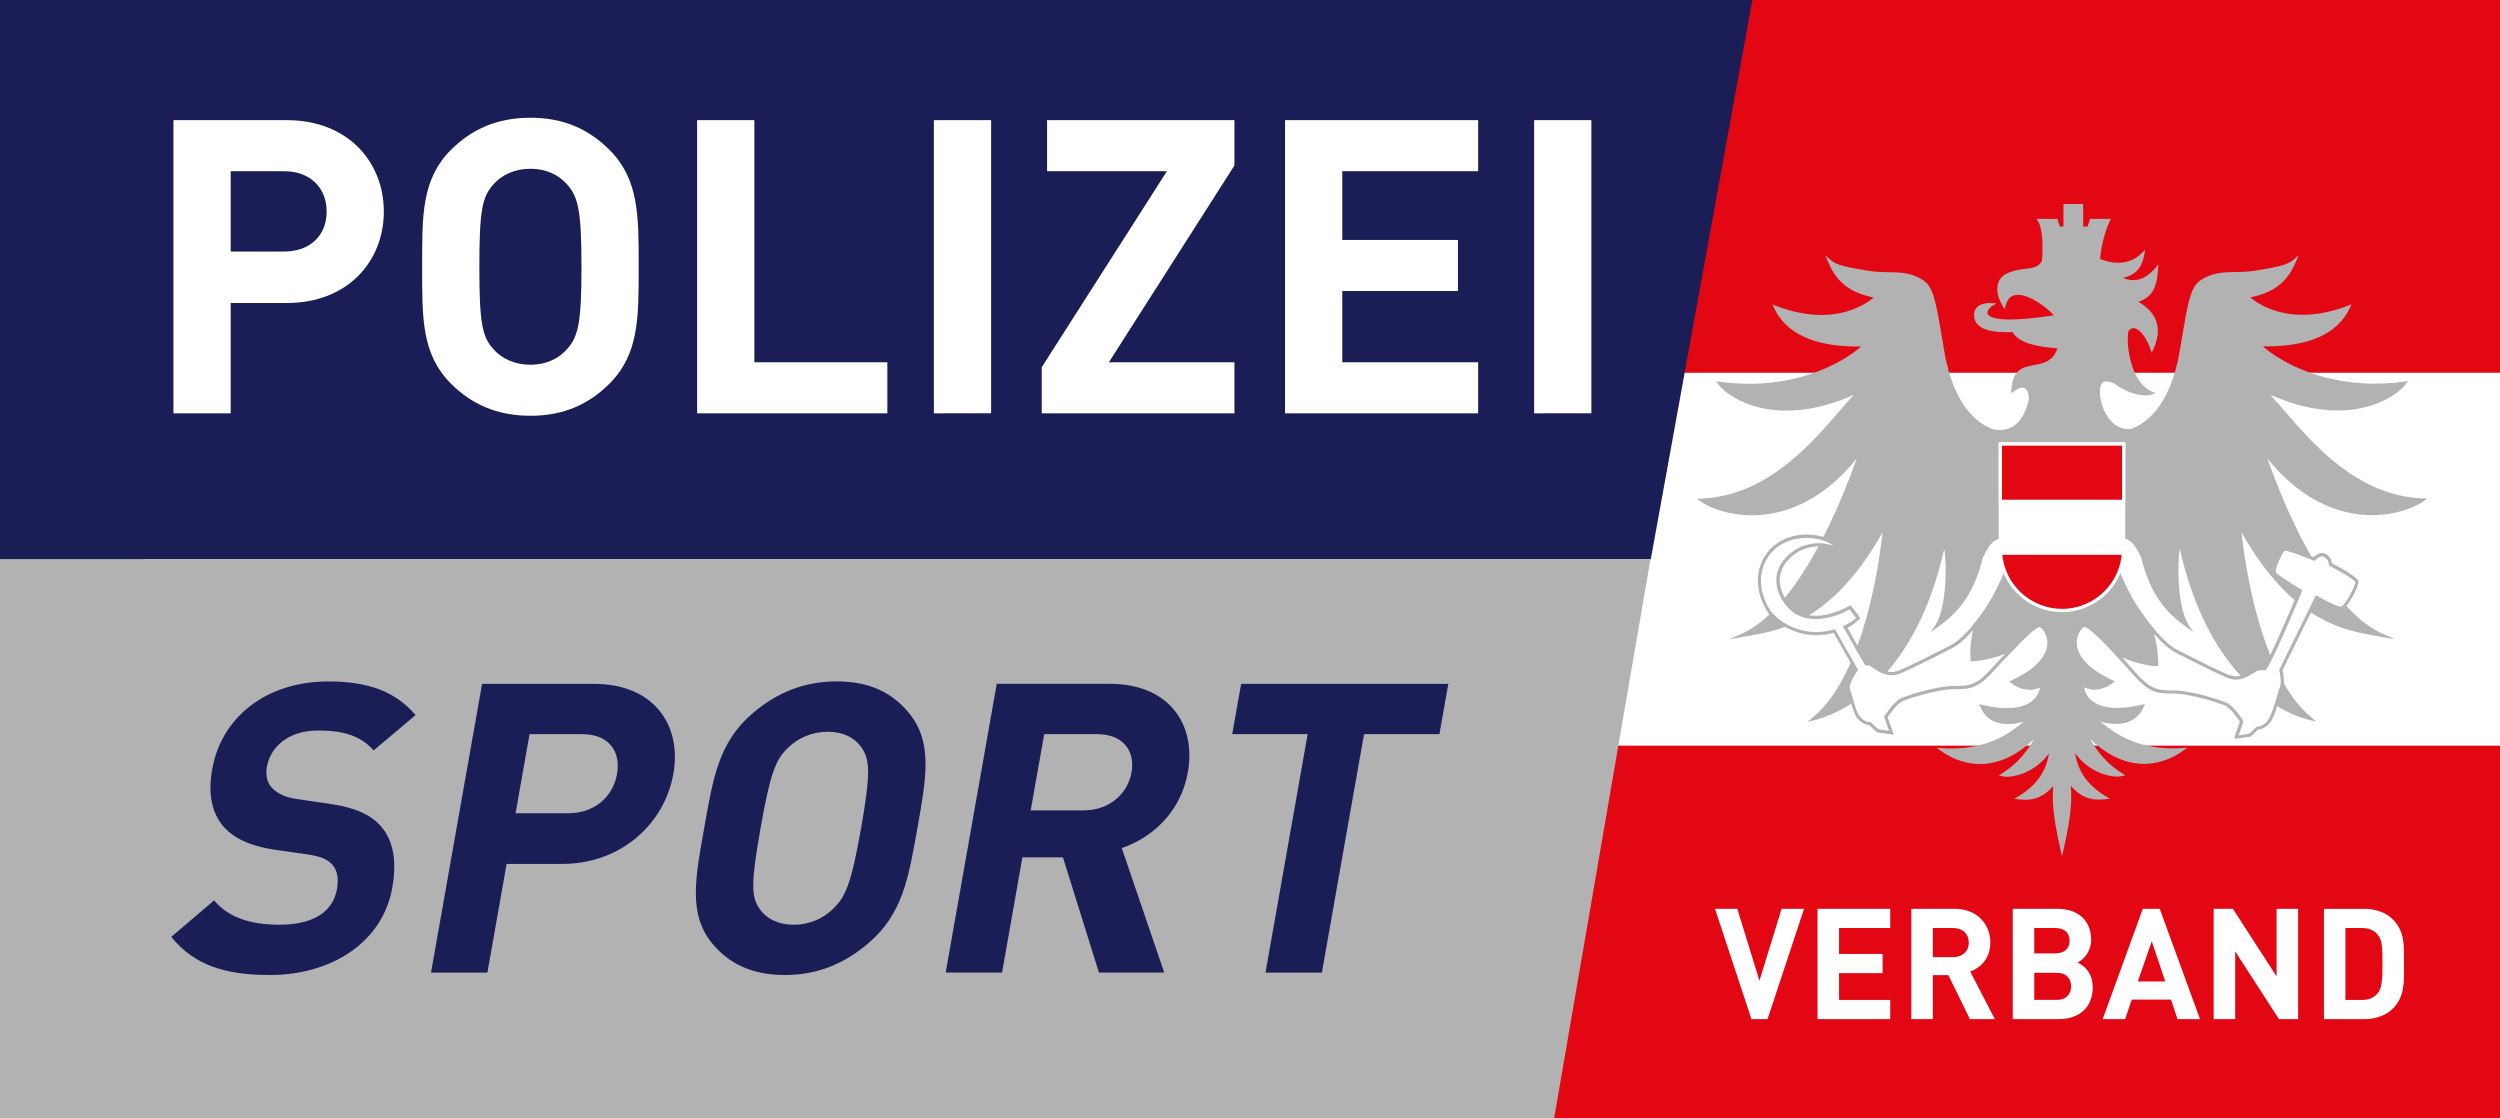
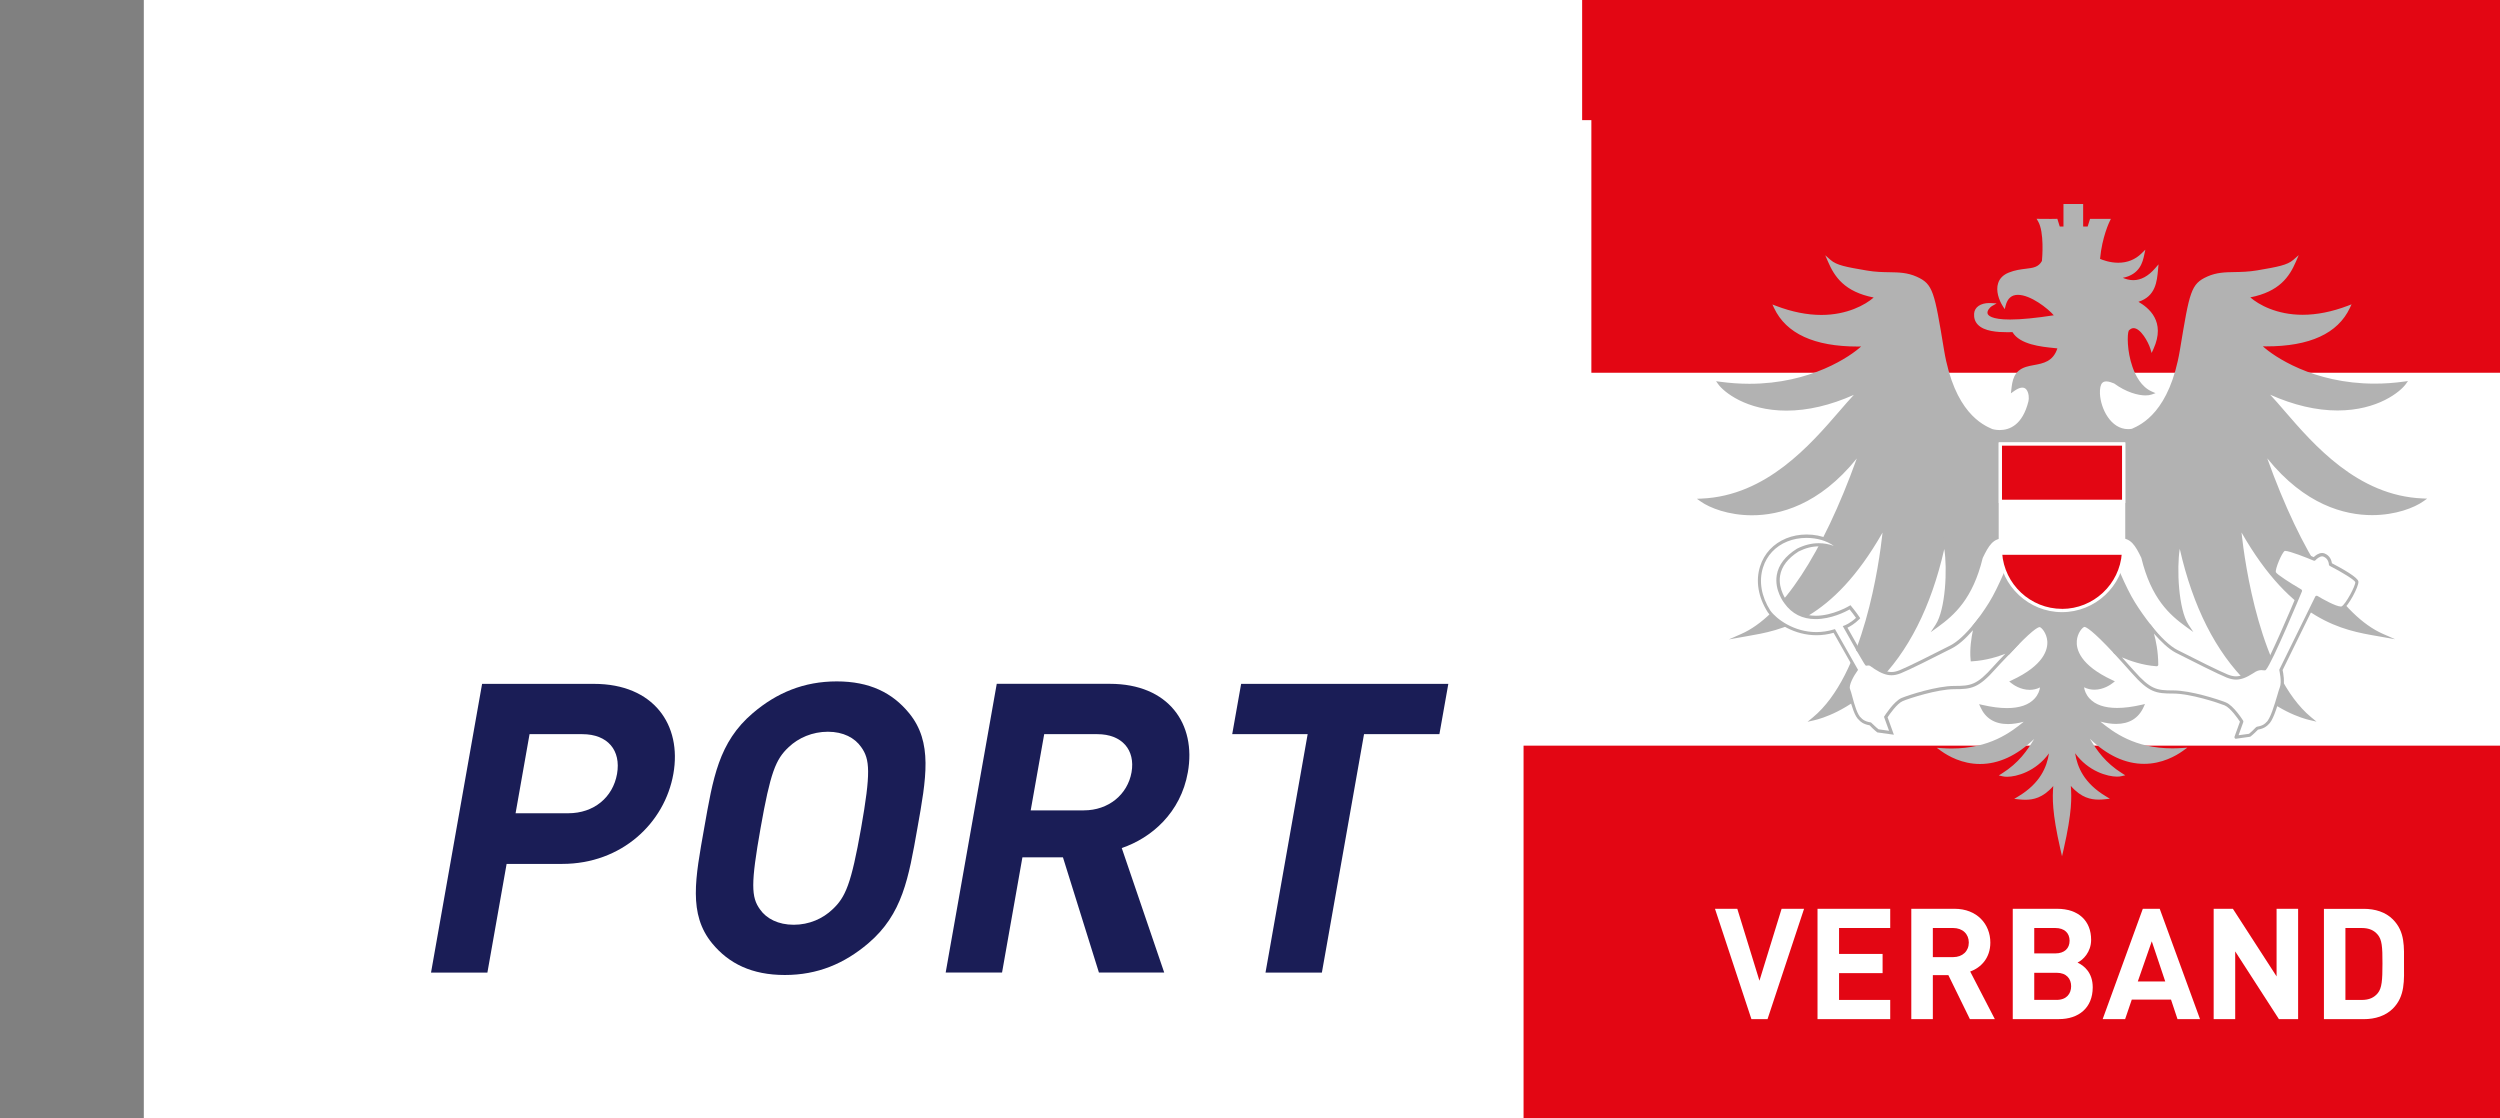
<svg xmlns="http://www.w3.org/2000/svg" version="1.1" id="Ebene_1" x="0px" y="0px" viewBox="0 0 485.18 217.06" style="enable-background:new 0 0 485.18 217.06;" xml:space="preserve">
  <rect x="0" y="0" width="485.18" height="217.06" fill="#808080" stroke="none" />
  <style type="text/css">
	.st0{fill:#FFFFFF;}
	.st1{fill:#E30613;}
	.st2{display:none;}
	.st3{display:inline;fill:#B2B2B2;}
	.st4{display:inline;fill:#FFFFFF;}
	.st5{display:inline;fill:#E30613;}
	.st6{fill:#1A1D56;}
	.st7{fill:#B2B2B2;}
	.st8{fill:none;}
	.st9{fill:none;stroke:#000000;stroke-width:2;stroke-miterlimit:10;}
</style>
  <rect x="27.91" class="st0" width="457.27" height="217.06" />
  <rect x="295.68" y="144.71" class="st1" width="189.5" height="72.35" />
  <rect x="307.05" y="-0.01" class="st1" width="178.13" height="72.35" />
  <g class="st2">
-     <path class="st3" d="M403.24,43.69l-1.49,10.02c-1.47-0.49-3.78-0.73-7.54-0.81c-3.58-0.08-5.82,0.05-7.32,0.41l-1.42-9.61   c1.55-0.16,2.33-0.28,3.96-0.37l1.14,4.92c0.48-0.02,0.97-0.04,1.45-0.05l0.71-4.95c0.67-0.01,0.95-0.02,1.62-0.02   c0.68,0,0.96,0.01,1.63,0.02l0.71,4.95c0.49,0.01,0.97,0.03,1.45,0.05l1.14-4.92C400.9,43.4,401.68,43.53,403.24,43.69z    M358.57,141.89c0.63-0.09,1.23-0.3,1.79-0.57l0.17,0.15l9.88,8.86c1.03,0.93,1.05,2.47,0.08,3.44c-0.84,0.82-2.14,0.96-3.14,0.4   c0.07-0.98-0.09-1.9-0.45-2.61c0.1-1.17-0.13-2.54-0.8-3.54c-0.76,0.53-1.36,1.34-1.76,2.16c-0.21,0.06-0.41,0.14-0.62,0.26   c0.06-0.61,0.03-1.18-0.11-1.68c0.33-1.07,0.48-2.37,0.23-3.5c-0.93,0.34-1.75,1.03-2.36,1.79c-0.49,0.02-1.01,0.18-1.53,0.46   c0.15-0.63,0.19-1.23,0.11-1.77c0.57-1,0.97-2.32,0.87-3.52c-1.09,0.1-2.2,0.64-3.03,1.3c-0.63-0.06-1.33,0.09-2.03,0.42l-1.4-1.26   c-4.65,4.22-9.86,4.62-13.64,1.16c-3.92-3.59-4.1-9.34,0.68-14.04c2.76-2.71,5.09-3.25,8.51-2.01c-1.96,0.24-2.55,0.53-4.02,1.94   c-3.67,3.51-3.01,6.35-0.04,9.07c2.97,2.71,6.73,2.37,10.35-1.19l1.72,1.58l0.5,0.46C358.41,140.41,358.4,141.18,358.57,141.89z    M364.49,150.46l0.08-0.02c0.34-0.74,0.81-1.44,1.44-1.97c0.52,0.97,0.66,2.04,0.57,3.15c0.51,1,0.57,2.2,0.36,3.29   c-0.85,4.36-5.28,5.1-5.15-0.42c-0.82,1.03-2.97,3.33-4.68,2.35c-1.59-0.92-0.88-3.63-0.47-4.85c-1.07,0.7-2.8,1.64-4.07,0.69   c-1.33-1.01-1.12-3.72,0.69-6.13c1-1.32,2.88-2.93,4.76-2.72c0.76-0.61,1.67-1.1,2.64-1.27c0,1.08-0.36,2.18-0.89,3.1   c0.13,0.91-0.06,1.65-0.31,2.52c0.65-0.41,1.32-0.82,2.12-0.82l0.08,0c0.52-0.67,1.19-1.29,1.97-1.67   c0.13,1.01-0.02,2.09-0.33,3.05c0.24,0.81,0.15,1.54,0.03,2.35C363.69,150.82,364.01,150.57,364.49,150.46z M423.53,158.32   c-1.36,0.14-2.74-1.47-2.98-3.75c-0.12-1.19,0.07-2.56,0.85-3.53c0.04-0.98,0.29-2.01,0.83-2.84c0.61,0.61,1.04,1.4,1.32,2.22   c0.43,0.2,0.62,0.4,0.97,0.7c-0.06-0.93-0.09-1.8,0.35-2.66c-0.18-0.92-0.2-1.9,0-2.82c0.75,0.45,1.37,1.14,1.84,1.88   c0.83,0.14,1.36,0.55,1.99,1.05c-0.2-0.95-0.34-1.82-0.06-2.79c-0.41-0.92-0.63-1.98-0.54-2.99c0.94,0.25,1.8,0.81,2.5,1.47   c1.86,0.04,3.53,1.74,4.41,3.14c1.59,2.55,1.56,5.27,0.14,6.15c-1.38,0.86-3.05-0.29-4.07-1.1c0.32,1.25,0.83,4.1-0.86,4.89   c-1.8,0.84-3.76-1.7-4.49-2.79C425.65,155.82,425.26,158.14,423.53,158.32z M436.41,126.31l4.58,5.61l1.47-1.1l3.45,4.17l-1.49,1.1   l4.65,5.58l-7.13,5.28l-4.65-5.58l-4.48,3.31c-0.7-0.45-1.42-0.7-2.09-0.73c-0.77-0.72-1.82-1.35-2.9-1.54   c-0.19,1.11,0.05,2.38,0.48,3.39c-0.17,0.59-0.19,1.28-0.07,2.02c-0.44-0.3-0.89-0.5-1.33-0.59c-0.55-0.83-1.31-1.62-2.23-2.05   c-0.33,1.02-0.31,2.2-0.13,3.23c-0.27,0.54-0.39,1.23-0.38,1.98c-0.12-0.08-0.24-0.15-0.37-0.21c-0.31-0.91-0.86-1.84-1.62-2.46   c-0.69,0.88-1.04,2.1-1.09,3.19c-0.56,0.72-0.89,1.78-0.9,2.95c-1.12,0.44-2.45,0.14-3.24-0.8c-0.97-1.18-0.74-2.84,0.47-3.73   l10.87-7.96c0.56,0.34,1.15,0.62,1.78,0.76c0.25-0.72,0.3-1.52,0.21-2.31l3.56-2.63l-4.58-5.6L436.41,126.31z M373.07,61.93   c0,0-1.16-0.33-1.79,0.73c-0.8,1.34,0,3.66,4.13,3.11c4.13-0.55,8.36-1.06,12.43-0.64c1.95,0.2,4.13,0.76,5.36,1.1   c-0.07-0.09-0.15-0.17-0.22-0.26c-1.56-1.76-3.89-3.45-7.17-3.49c-2.52-0.04-9.08-0.27-9.46,0.22c-0.31,0.4-0.84,0.78-0.84,0.78   s-0.35-0.84-0.35-3.08c0-2.99,1.05-2.96,3.94-2.96c2.9,0,6.37-0.43,6.37-0.43s1.1-1.36,3.32-1.05c2.42,0.35,4,2.34,3.16,3.3   c-0.84,0.97-1.57,2.5,0.11,3.9c4.6,3.83,3.96,6.53,3.96,6.53s-5.79-1.23-8.27-0.93c-2.43,0.3-2.9,0.89-4.7,0.89   c-3.9,0-4.83-1.45-4.83-1.45s1.64,0.32,3.89,0.3c2.99-0.03,3.72-0.72,5.41-0.96c1.42-0.2,5.15,0.5,6.56,0.78   c-1.52-0.69-4.97-2.04-8.64-2.09c-3.41-0.04-8.6,1.03-11.22,1.14c-3.52,0.16-5.59-1.19-5.57-3.31c0.03-2.13,1.34-2.96,2.9-2.76   C372.6,61.45,373.07,61.93,373.07,61.93z M386.53,57.74l3,0.37l0.06-0.78L386.53,57.74z M411.33,145.87   c-0.14,0.02-0.24,0.16-0.22,0.3l0.42,2.63c0.02,0.15,0.15,0.25,0.3,0.23l1.66-0.26c0.14-0.03,0.24-0.16,0.22-0.31l-0.41-2.63   c-0.03-0.15-0.16-0.25-0.31-0.22L411.33,145.87z M413.53,139.9c-0.12-0.07-0.29-0.04-0.37,0.1l-1.37,2.28   c-0.08,0.12-0.04,0.29,0.09,0.37l1.44,0.86c0.13,0.07,0.29,0.03,0.37-0.1l1.37-2.28c0.08-0.13,0.04-0.28-0.09-0.36L413.53,139.9z    M375.16,139.9l-1.43,0.87c-0.13,0.08-0.17,0.24-0.09,0.36l1.37,2.28c0.08,0.13,0.24,0.17,0.37,0.1l1.43-0.86   c0.13-0.08,0.17-0.25,0.09-0.37l-1.37-2.28C375.45,139.87,375.29,139.83,375.16,139.9z M377.37,145.87l-1.65-0.27   c-0.14-0.02-0.28,0.08-0.3,0.22l-0.42,2.63c-0.02,0.14,0.08,0.28,0.22,0.31l1.66,0.26c0.15,0.02,0.28-0.08,0.3-0.23l0.42-2.63   C377.61,146.03,377.51,145.9,377.37,145.87z M367.62,147.4l-6.87-6.17l-0.33-0.31c-0.51,0.27-1.05,0.48-1.61,0.61   c-0.25-1.55,0.28-3.24,1.13-4.51c0.46-0.67,1.16-1.01,1.75-1.14c1.59-0.47,3.34,0.89,4.53,3.47l1.51-2.22l-0.65-0.46   c-0.28-0.2-0.35-0.59-0.15-0.88l2.28-3.28c0.19-0.29,0.58-0.36,0.87-0.16l0.61,0.43l1.95-2.89l-0.15,0   c-3.03-0.1-3.05-3.24-3.05-3.24c2.21,0.7,3.95-1.21,6.23-3.51c1.37-1.38,2.85-4.33,3.87-6.48c-1.61-0.18-4.29,0.4-8.06,4.1   c-3.59,3.54-9.11,4.88-13.51,4.43c-5.78-0.59-6.61-2.89-6.61-2.89c7.87-0.38,10.84-5.26,12.55-9.2c0,0-11.2,6.5-20.22,4.97   c-3.68-0.62-6.46-1.95-7.93-4.52c-2.34-4.09-1.99-7.79-1.99-7.79c1.93,3.36,4.12,3.22,6.07,3.41c3.93,0.38,8.97-0.72,12.23-3.55   c-3.11-0.16-17.9-1.75-18.93-10.51c-0.67-5.68,1.31-9.84,1.31-9.84c0.93,3.76,2.73,6.04,5.42,7.19c2.93,1.26,7.93,1.1,12.28,0.58   c-2.86-1.31-13.4-5.68-13.96-14.52c-0.35-5.43,5.27-11.07,5.27-11.07c-0.48,3.85,0.03,6.09,2.55,8.69c3.6,3.72,5.8,3.01,10.17,3.84   c0.19,0.03-13.8-11.94-4.25-22.6c3.74-4.19,7.08-6.23,7.08-6.23c-2.4,3.05-2.53,13.95,5.14,19.44c4.52,3.23,9.4,3.11,10.11,8.03   c0.5,3.89,3.84,6.9,7.86,6.9c4.38,0,7.93-3.55,7.93-7.93c0-1.08-0.22-2.11-0.61-3.04c-0.26-0.64-0.59-1.21-0.97-1.7   c-1.04-1.39-2.51-2.42-4.23-2.89c1.2-0.21,2.35-0.63,3.57-0.78c2.01-0.25,6.32,0.54,8.54,1.01c0.7-2.94-2.11-5.81-4.01-7.4   c-1.36-1.14-0.84-2.35-0.05-3.26c1.87-2.17-3.98-6-7.04-2.97c-0.32,0.03-1.1,0.13-2.1,0.21c1.55-2.51,2.22-3.6,11.04-3.41   c5.49,0.12,7.88,0.58,9.12,1.67c1.07,0.97,2.95,1.73,1.94,8.79c-0.56,3.93,1.24,5.56,1.57,5.86c-0.44,0.1-0.85,0.18-1.24,0.3   c-0.93,0.24-2.25,0.77-3.46,2.06c-0.82,0.83-1.46,1.85-1.85,2.98l-0.04,0.09c-0.55,1.39-0.59,2.73-0.27,3.93   c0.67,3.7,3.91,6.49,7.79,6.49c3.8,0,7.38-2.82,7.83-6.47l0,0c0.44-5.37,3.75-4.74,8.94-8.46c7.67-5.49,7.54-16.4,5.15-19.44   c0,0,3.33,2.04,7.08,6.23c9.53,10.66-4.45,22.63-4.26,22.6c4.38-0.83,6.57-0.12,10.17-3.84c2.52-2.6,3.04-4.84,2.56-8.69   c0,0,5.61,5.64,5.27,11.07c-0.57,8.85-11.1,13.22-13.96,14.52c4.34,0.52,9.35,0.68,12.28-0.58c2.69-1.15,4.49-3.42,5.42-7.19   c0,0,1.98,4.16,1.31,9.84c-1.03,8.76-15.82,10.35-18.93,10.51c3.27,2.83,8.3,3.93,12.23,3.55c1.95-0.19,4.13-0.05,6.06-3.41   c0,0,0.34,3.7-1.99,7.79c-1.47,2.57-4.25,3.9-7.93,4.52c-9.02,1.53-20.22-4.97-20.22-4.97c1.72,3.94,4.69,8.82,12.56,9.2   c0,0-0.85,2.29-6.61,2.89c-4.4,0.45-9.92-0.89-13.51-4.43c-3.76-3.7-6.45-4.28-8.05-4.1c1.03,2.16,2.5,5.11,3.87,6.48   c2.28,2.3,4.02,4.21,6.23,3.51c0,0-0.03,3.13-3.05,3.24l-0.15,0l1.95,2.89l0.61-0.43c0.28-0.2,0.68-0.13,0.88,0.16l2.27,3.28   c0.2,0.28,0.13,0.68-0.15,0.88l-0.65,0.46l1.53,2.26c1.13-2.11,2.59-3.4,3.95-3.51c0.84-0.64,2.51,0.96,2.7,1.29   c0.74,1.34,1.12,3.07,0.74,4.59c-0.57-0.17-1.09-0.44-1.58-0.76l-7.72,5.71c0.04-0.93,0.15-1.91,0.36-2.89l-3.49-4.19l-0.84,0.59   c0.17,0.4,0.15,0.87-0.09,1.27l-1.83,3.04c-0.05,0.09-0.11,0.17-0.18,0.24c0.06,0.12,0.1,0.25,0.13,0.4l0.55,3.51   c0.13,0.77-0.4,1.5-1.17,1.62l-0.71,0.11c0.14,0.11,0.26,0.26,0.35,0.43l1.05,1.98c0.37,0.69,0.1,1.55-0.58,1.91l-2.45,1.3   l-0.67-1.26l2.05-1.09c0.13-0.07,0.18-0.23,0.11-0.36l-0.79-1.48c-0.07-0.13-0.22-0.17-0.36-0.11l-2.04,1.09l-0.66-1.26l1.81-0.97   c-0.47-0.16-0.85-0.58-0.93-1.11l-0.55-3.51c-0.13-0.77,0.4-1.5,1.17-1.62l0.64-0.11l-0.62-0.37c-0.67-0.4-0.88-1.28-0.48-1.94   l1.82-3.04c0.4-0.67,1.27-0.89,1.94-0.49l0.4,0.24l-1.2-1.74c-0.2-0.29-0.13-0.69,0.15-0.88l0.61-0.43l-2.05-2.47l-0.02,0.09   c-0.84,2.91-3.88,2.18-3.88,2.18c1.21-1.97-0.22-4.13-1.9-6.89c-1.35-2.22-5.37-5.31-6.92-6.61c-0.11-0.08-0.21-0.17-0.32-0.26   c-3.33,7.66-1.1,12.2-0.21,14.97c0.38,1.29,1.53,2.65,2.72,3.07c0,0-1.91,2.49-4.38,0.75c-0.11-0.08-0.2-0.15-0.29-0.21   c-0.14,1.21-0.29,7.36,3.39,8.41c1.34,0.38,4.8-1.01,3.8-4.08c0,0,4.23,3.66,3.13,9.04c-0.85,4.12-3.13,5.21-6.5,5.27   c-2.29,0.04-4.26-1.97-4.41-2.27c0.04,0.13,1.17,3.03,1.17,4.42c0,1.86-1.17,4.54-1.72,5.44c-0.56,0.89-1.31,1.29-1.31,1.29   s-0.74-0.4-1.3-1.29c-0.55-0.9-1.72-3.58-1.72-5.44c0-1.39,1.13-4.29,1.17-4.42c-0.14,0.29-2.11,2.31-4.4,2.27   c-3.37-0.06-5.66-1.15-6.5-5.27c-1.11-5.38,3.13-9.04,3.13-9.04c-1.01,3.07,2.45,4.46,3.8,4.08c3.67-1.05,3.53-7.2,3.39-8.41   c-0.09,0.07-0.19,0.14-0.3,0.21c-2.48,1.74-4.38-0.75-4.38-0.75c1.19-0.41,2.34-1.78,2.72-3.07c0.89-2.77,3.12-7.31-0.22-14.97   c-0.11,0.09-0.21,0.18-0.32,0.26c-1.54,1.3-5.57,4.39-6.92,6.61c-1.68,2.77-3.11,4.92-1.9,6.89c0,0-3.04,0.73-3.88-2.18l-0.02-0.09   l-2.05,2.47l0.61,0.43c0.28,0.2,0.35,0.59,0.15,0.88l-1.21,1.74l0.4-0.24c0.67-0.4,1.54-0.18,1.94,0.49l1.83,3.04   c0.4,0.66,0.19,1.54-0.48,1.94l-0.62,0.37l0.64,0.11c0.77,0.12,1.3,0.85,1.17,1.62l-0.55,3.51c-0.08,0.53-0.46,0.95-0.93,1.11   l1.81,0.97l-0.67,1.26l-2.05-1.09c-0.14-0.07-0.29-0.02-0.36,0.11l-0.79,1.48c-0.07,0.13-0.01,0.29,0.11,0.36l2.04,1.09l-0.66,1.26   l-2.45-1.3c-0.68-0.36-0.95-1.22-0.58-1.91l1.05-1.98c0.1-0.17,0.21-0.31,0.35-0.43l-0.71-0.11c-0.77-0.12-1.3-0.85-1.17-1.62   l0.56-3.51c0.02-0.14,0.07-0.27,0.13-0.4c-0.07-0.07-0.13-0.15-0.18-0.24l-1.83-3.04c-0.24-0.4-0.26-0.87-0.09-1.27l-0.84-0.59   l-3.73,4.48C367.67,145.23,367.69,146.35,367.62,147.4z" />
    <path class="st4" d="M381.85,108.67c0.15,6.89,5.74,9.79,12.49,9.79c6.76,0,12.35-2.9,12.49-9.79v-18.7h-24.99V108.67z" />
    <path class="st5" d="M382.23,108.65h24.23c-0.14,6.6-5.45,9.43-12.12,9.43C387.69,118.07,382.37,115.24,382.23,108.65z" />
    <rect x="382.23" y="90.35" class="st5" width="24.23" height="8.95" />
  </g>
  <g>
    <path class="st0" d="M343.03,197.78h-3.13l-7.07-21.41h4.33l4.3,13.96l4.3-13.96h4.36L343.03,197.78z" />
    <path class="st0" d="M352.73,197.78v-21.41h14.11v3.73h-9.93v5.03h8.45v3.73h-8.45v5.2h9.93v3.73H352.73z" />
    <path class="st0" d="M382.3,197.78l-4.18-8.54h-3.01v8.54h-4.18v-21.41h8.39c4.36,0,6.95,2.98,6.95,6.56   c0,3.01-1.83,4.87-3.91,5.62l4.78,9.23H382.3z M379.05,180.1h-3.94v5.65h3.94c1.83,0,3.04-1.17,3.04-2.83   C382.09,181.27,380.89,180.1,379.05,180.1z" />
    <path class="st0" d="M399.58,197.78h-8.96v-21.41h8.6c4.18,0,6.61,2.35,6.61,6.02c0,2.37-1.56,3.91-2.64,4.42   c1.29,0.6,2.95,1.96,2.95,4.81C406.13,195.62,403.4,197.78,399.58,197.78z M398.88,180.1h-4.09v4.93h4.09   c1.78,0,2.77-0.99,2.77-2.46C401.65,181.09,400.66,180.1,398.88,180.1z M399.15,188.79h-4.36v5.26h4.36c1.9,0,2.8-1.2,2.8-2.65   C401.95,189.96,401.05,188.79,399.15,188.79z" />
    <path class="st0" d="M422.59,197.78l-1.26-3.79h-7.61l-1.29,3.79h-4.36l7.79-21.41h3.28l7.82,21.41H422.59z M417.6,182.68   l-2.71,7.79h5.32L417.6,182.68z" />
    <path class="st0" d="M442.27,197.78l-8.48-13.14v13.14h-4.18v-21.41h3.73l8.48,13.12v-13.12H446v21.41H442.27z" />
    <path class="st0" d="M464.39,195.74c-1.42,1.41-3.43,2.05-5.65,2.05h-7.73v-21.41h7.73c2.22,0,4.24,0.63,5.65,2.05   c2.4,2.41,2.16,5.35,2.16,8.57C466.56,190.2,466.8,193.33,464.39,195.74z M461.47,181.42c-0.72-0.87-1.68-1.32-3.13-1.32h-3.16   v13.96h3.16c1.45,0,2.41-0.45,3.13-1.33c0.78-0.96,0.9-2.49,0.9-5.74C462.38,183.73,462.26,182.38,461.47,181.42z" />
  </g>
-   <polygon class="st6" points="320.37,108.53 0,108.53 0,0 340.08,0 " />
-   <polygon class="st7" points="301.61,217.06 0,217.06 0,108.53 320.31,108.53 " />
  <g>
-     <path class="st6" d="M52.38,189.22c-8.5,0-14.63-1.81-19.15-7.4l8.33-7.08c2.92,3.54,7.51,4.72,12.7,4.72   c6.45,0,10.35-2.44,11.14-6.92c0.35-1.97,0.09-3.62-0.9-4.72c-0.92-1.02-2.08-1.57-4.61-1.97l-6.6-0.94   c-4.68-0.71-7.95-2.2-10.04-4.64c-2.2-2.68-2.9-6.29-2.06-11.02c1.77-9.99,10.4-17,22.52-17c7.71,0,12.97,1.89,16.94,6.53   l-8.14,6.85c-2.94-3.38-7.11-3.86-10.81-3.86c-5.82,0-9.23,3.23-9.91,7.08c-0.25,1.41-0.04,2.91,0.94,4.01   c0.92,1.02,2.58,1.89,4.8,2.2l6.44,0.94c4.99,0.71,7.97,2.12,9.94,4.33c2.49,2.83,3.1,6.93,2.23,11.88   C74.24,183.08,64.1,189.22,52.38,189.22z" />
    <path class="st6" d="M109.1,167.66H98.32l-3.73,21.09H83.65l9.91-56.03h21.72c11.57,0,17.09,7.95,15.4,17.47   C129,159.71,120.67,167.66,109.1,167.66z M113,142.48h-10.23l-2.71,15.35h10.23c4.96,0,8.65-3.07,9.46-7.63   C120.55,145.63,117.96,142.48,113,142.48z" />
    <path class="st6" d="M168.5,183.08c-4.63,3.93-9.82,6.14-16.19,6.14c-6.37,0-10.86-2.2-14.1-6.14c-4.66-5.67-3.27-12.67-1.55-22.35   c1.71-9.68,2.79-16.68,9.46-22.35c4.63-3.94,9.9-6.14,16.27-6.14c6.37,0,10.79,2.2,14.02,6.14c4.66,5.66,3.35,12.67,1.63,22.35   C176.33,170.41,175.17,177.41,168.5,183.08z M167.14,145c-1.25-1.81-3.48-2.99-6.47-2.99c-2.99,0-5.72,1.18-7.61,2.99   c-2.54,2.36-3.55,4.96-5.46,15.74c-1.91,10.78-1.82,13.38-0.11,15.74c1.25,1.81,3.56,2.99,6.55,2.99c2.99,0,5.64-1.18,7.53-2.99   c2.54-2.36,3.63-4.96,5.54-15.74C169.01,149.95,168.84,147.36,167.14,145z" />
    <path class="st6" d="M213.27,188.74l-6.98-22.35h-7.87l-3.95,22.35h-10.94l9.91-56.03h21.95c11.41,0,16.8,7.79,15.14,17.16   c-1.39,7.87-7.06,12.75-12.83,14.71l8.24,24.16H213.27z M212.96,142.48h-10.31l-2.62,14.79h10.31c4.8,0,8.49-3.07,9.26-7.39   C220.36,145.55,217.76,142.48,212.96,142.48z" />
    <path class="st6" d="M264.72,142.48l-8.18,46.27H245.6l8.18-46.27h-14.64l1.73-9.76h40.21l-1.73,9.76H264.72z" />
  </g>
  <g>
    <path class="st0" d="M55.71,58.8H44.77v21.42H33.66V23.32h22.05c11.75,0,18.78,8.07,18.78,17.74S67.46,58.8,55.71,58.8z    M55.16,33.23H44.77v15.58h10.39c5.03,0,8.23-3.12,8.23-7.75S60.19,33.23,55.16,33.23z" />
    <path class="st0" d="M118.28,74.46c-4,3.99-8.87,6.23-15.34,6.23c-6.47,0-11.43-2.24-15.42-6.23c-5.75-5.75-5.59-12.87-5.59-22.69   c0-9.83-0.16-16.94,5.59-22.69c4-4,8.95-6.23,15.42-6.23c6.47,0,11.35,2.24,15.34,6.23c5.75,5.75,5.67,12.87,5.67,22.69   C123.95,61.6,124.03,68.71,118.28,74.46z M110.05,35.79c-1.6-1.84-4.07-3.04-7.11-3.04c-3.04,0-5.59,1.2-7.19,3.04   c-2.16,2.4-2.72,5.03-2.72,15.98c0,10.95,0.56,13.58,2.72,15.98c1.6,1.84,4.16,3.04,7.19,3.04c3.04,0,5.51-1.2,7.11-3.04   c2.16-2.4,2.8-5.03,2.8-15.98C112.84,40.82,112.21,38.19,110.05,35.79z" />
    <path class="st0" d="M135.29,80.22V23.32h11.11v46.99h25.81v9.91H135.29z" />
    <path class="st0" d="M181.24,80.22V23.32h11.11v56.89H181.24z" />
    <path class="st0" d="M202.17,80.22v-8.95l24.29-38.04h-23.25v-9.91h36.36v8.79l-24.37,38.2h24.37v9.91H202.17z" />
    <path class="st0" d="M249.39,80.22V23.32h37.48v9.91H260.5v13.34h22.45v9.91H260.5v13.82h26.37v9.91H249.39z" />
    <path class="st0" d="M297.73,80.22V23.32h11.11v56.89H297.73z" />
  </g>
  <circle id="Blau" class="st8" cx="243.44" cy="109.55" r="269.29" />
  <g>
    <g id="XMLID_4_">
      <g>
        <g>
          <path class="st7" d="M399.49,44.28h1.27v-4.38h3.19v4.38h1.42l0.47-1.5h3.31c0,0-1.58,3.15-1.93,7.64c0,0,4.96,2.52,8.59-1.02      c-0.39,1.81-1.1,4.02-4.89,4.33c1.65,0.95,4.49,2.05,7.57-1.5c-0.24,2.68-0.55,5.44-4.33,6.23c2.36,1.26,5.91,3.78,3.47,9.14      c-0.55-1.81-2.84-5.75-4.77-3.63c-0.67,1.26-0.2,10.17,4.61,12.29c-1.34,0.47-4.26-0.08-7.01-2.13      c-1.34-0.55-3.39-1.18-3.23,2.29c0.16,3.47,2.68,7.8,6.62,7.09c2.68-1.18,7.64-4.18,9.54-15.6c1.89-11.43,2.13-12.61,5.12-13.95      c2.99-1.34,5.52-0.47,9.61-1.18c4.1-0.71,5.91-1.02,7.17-2.13c-1.18,2.76-3.07,5.83-9.22,6.86c1.42,1.5,8.12,6.54,19.7,2.13      c-1.34,2.84-4.89,7.64-17.34,7.25c0.71,1.02,10.95,9.85,28.21,7.49c-1.81,2.52-11.43,9.14-27.58,1.18      c5.28,4.73,14.82,20.81,31.05,21.51c-3.78,2.68-18.52,7.17-31.05-9.85c2.05,5.91,10.72,30.58,23.25,36.09      c-6.62-1.18-17.26-2.21-27.74-21.44c0,0,2.13,27.98,13.79,37.59c-3.78-0.87-19.47-6.54-25.3-34.36      c-1.02,2.92-0.87,12.85,1.42,16.31c-3.15-2.29-6.7-5.44-8.59-13.24c-1.1-2.29-2.05-4.1-4.49-4.02      c-2.44,0.08-2.52,0.71-1.89,2.76c0.63,2.05,2.76,7.25,4.57,10.17c0.78,1.25,1.91,2.9,3.17,4.49l6.15,8.34l-3.26,2.36l-9.58-5.6      c-2.66-2.87-5.34-5.5-6.13-5.29c-1.16,0.32-5.15,6.04,5.41,10.93c-1,0.79-3.41,2.05-5.72,0.53c-0.11,1.21,1,6.72,11.61,4.26      c-0.47,1.05-2.31,4.83-9.61,2.15c2.47,1.89,7.2,6.94,17.28,6.25c-3.31,2.36-11.03,5.57-19.54-4.41      c1.79,2.89,3.26,6.41,7.78,9.25c-1.84,0.42-6.72-0.73-9.4-5.46c0.21,2.57,0.95,6.72,6.25,9.93c-2.05,0.21-4.47,0.16-6.99-3.26      c0.16,2.63,0.57,4.89-1.31,13.19c-1.89-8.3-1.48-10.56-1.32-13.19c-2.52,3.42-4.94,3.47-6.99,3.26      c5.31-3.21,6.04-7.36,6.25-9.93c-2.68,4.73-7.57,5.88-9.4,5.46c4.52-2.84,5.99-6.36,7.78-9.25c-8.51,9.98-16.23,6.78-19.54,4.41      c10.09,0.68,14.82-4.36,17.28-6.25c-7.3,2.68-9.14-1.1-9.61-2.15c10.61,2.47,11.72-3.05,11.61-4.26      c-2.31,1.52-4.73,0.26-5.72-0.53c10.56-4.89,6.57-10.61,5.41-10.93c-0.8-0.22-3.55,2.5-6.25,5.41l-8.29,4.32l-1.84-1.42      l3.41-7.93c1.33-1.65,2.52-3.38,3.33-4.69c1.81-2.92,3.94-8.12,4.57-10.17c0.63-2.05,0.55-2.68-1.89-2.76      c-2.44-0.08-3.39,1.73-4.49,4.02c-1.89,7.8-5.44,10.95-8.59,13.24c2.29-3.47,2.44-13.4,1.42-16.31      c-5.83,27.82-21.51,33.49-25.3,34.36c11.66-9.61,13.79-37.59,13.79-37.59c-10.48,19.23-21.12,20.25-27.74,21.44      c12.53-5.52,21.2-30.18,23.25-36.09c-12.53,17.02-27.27,12.53-31.05,9.85c16.23-0.71,25.77-16.79,31.05-21.51      c-16.16,7.96-25.77,1.34-27.58-1.18c17.26,2.36,27.5-6.46,28.21-7.49c-12.45,0.39-16-4.41-17.34-7.25      c11.58,4.41,18.28-0.63,19.7-2.13c-6.15-1.02-8.04-4.1-9.22-6.86c1.26,1.1,3.07,1.42,7.17,2.13c4.1,0.71,6.62-0.16,9.61,1.18      c2.99,1.34,3.23,2.52,5.12,13.95c1.89,11.43,6.86,14.42,9.54,15.6c0,0,5.58,1.94,7.47-5.57c0.32-1.15-0.16-4.57-3.31-2.31      c0.21-1.84,0.47-3.47,2.63-4.15c2.16-0.68,5.36-0.26,6.41-4.15c-1.37-0.26-7.41-0.26-8.93-3.21c-1.94,0-7.55,0.35-7.32-3.26      c0.07-1.09,1.15-1.85,2.96-1.74c-0.98,0.55-4.69,5.08,12.73,2.29c-0.95-1.61-8.71-7.84-10.21-2.21      c-1.02-1.61-2.01-4.81,1.02-6.03c3.04-1.22,5.4-0.16,6.62-2.44c0,0,0.59-5.64-0.79-7.96c1.58,0.04,3.23,0,3.23,0L399.49,44.28z" />
        </g>
      </g>
      <g>
        <g>
          <rect x="399.2" y="44.28" transform="matrix(0.956 -0.293 0.293 0.956 4.505 118.844)" class="st7" width="0.63" height="0.16" />
        </g>
        <g>
          <path class="st7" d="M400.18,166.18l-0.31-1.35c-1.66-7.28-1.55-10-1.39-12.28c-2.03,2.34-3.94,2.66-5.41,2.66      c-0.37,0-0.75-0.02-1.23-0.07l-0.94-0.1l0.81-0.49c4.23-2.55,5.51-5.66,5.94-8.34c-2.59,3.56-6.35,4.54-8.12,4.54      c-0.33,0-0.63-0.03-0.88-0.09l-0.74-0.17l0.64-0.4c3.23-2.03,4.89-4.45,6.23-6.69c-3.36,3.24-6.89,4.87-10.52,4.87      c-3.48,0-6.19-1.56-7.49-2.49l-0.9-0.65l1.11,0.07c0.61,0.04,1.22,0.06,1.81,0.06c7.3,0,11.43-3.12,13.96-5.19      c-1.11,0.3-2.14,0.45-3.06,0.45c-2.57,0-4.36-1.1-5.34-3.28l-0.26-0.58l0.62,0.14c1.77,0.41,3.37,0.62,4.77,0.62      c2.45,0,4.26-0.62,5.38-1.85c0.69-0.75,0.97-1.58,1.05-2.16c-0.63,0.31-1.3,0.47-2.01,0.47c-1.78,0-3.19-1-3.57-1.31l-0.4-0.32      l0.47-0.22c6.33-2.93,7.05-6.04,6.92-7.63c-0.13-1.53-1.09-2.6-1.46-2.7c0,0,0,0,0,0c-0.39,0-1.65,0.69-5.94,5.32l-0.04,0.04      l-8.52,4.44l-2.19-1.69l3.55-8.23c1.16-1.44,2.37-3.14,3.31-4.66c1.83-2.95,3.96-8.22,4.54-10.09c0.29-0.95,0.43-1.6,0.21-1.9      c-0.2-0.27-0.76-0.41-1.81-0.45c-2.15-0.06-3.01,1.38-4.18,3.81c-1.93,7.93-5.5,11.07-8.7,13.39l-1.4,1.01l0.95-1.44      c1.96-2.97,2.3-10.92,1.69-14.71c-2.55,11.24-6.99,20.01-13.21,26.09c-5.46,5.33-10.59,6.82-12.03,7.15l-1.3,0.3l1.03-0.85      c9.89-8.15,12.89-29.95,13.53-35.87c-9.84,17.27-19.72,18.97-26.32,20.11c-0.31,0.05-0.61,0.11-0.91,0.16l-2.6,0.46l2.41-1.06      c7.83-3.45,15.76-15.51,22.42-34.05c-7.31,9.06-15.03,11.02-20.34,11.02c-4.56,0-8.21-1.44-9.94-2.67l-0.75-0.53l0.92-0.04      c12.57-0.55,21.11-10.45,26.76-16.99c1.02-1.18,1.94-2.25,2.78-3.14c-4.57,2.03-8.96,3.06-13.07,3.06      c-7.85,0-12.22-3.69-13.24-5.11l-0.43-0.6l0.73,0.1c1.93,0.26,3.86,0.4,5.73,0.4c0,0,0,0,0,0c11.99,0,19.67-5.38,21.69-7.24      c-0.23,0-0.45,0.01-0.67,0.01c-8.42,0-13.87-2.51-16.21-7.45l-0.33-0.71l0.73,0.28c3.05,1.16,6,1.75,8.77,1.75      c5,0,8.54-1.97,10.15-3.38c-5.62-1.11-7.58-3.98-8.85-6.93l-0.55-1.27l1.04,0.91c1.2,1.05,3.02,1.36,7.02,2.05      c1.67,0.29,3.11,0.31,4.37,0.33c1.88,0.03,3.5,0.06,5.32,0.87c3.19,1.43,3.43,2.88,5.3,14.19c2.01,12.13,7.53,14.57,9.35,15.37      l0,0c0,0,0.61,0.2,1.45,0.2c1.91,0,4.43-0.96,5.58-5.56c0.15-0.54,0.1-1.65-0.37-2.27c-0.49-0.64-1.32-0.52-2.45,0.29      l-0.58,0.41l0.08-0.71c0.2-1.71,0.42-3.65,2.84-4.42c0.48-0.15,1-0.25,1.55-0.35c1.83-0.34,3.72-0.69,4.55-3.24      c-0.2-0.03-0.45-0.05-0.74-0.08c-2.3-0.23-6.54-0.65-7.97-3.07c-0.09,0-0.19,0-0.3,0c-0.22,0-0.46,0.01-0.72,0.01      c-1.86,0-4.47-0.15-5.72-1.48c-0.53-0.56-0.77-1.28-0.71-2.13c0.08-1.24,1.24-2.05,2.95-2.05c0.11,0,0.23,0,0.35,0.01l1.08,0.06      l-0.94,0.53c-0.31,0.18-0.98,0.88-0.83,1.43c0.09,0.35,0.7,1.17,4.38,1.17c2.13,0,4.98-0.28,8.47-0.82      c-1.11-1.31-4.5-3.97-6.96-3.97c-1.23,0-2.01,0.68-2.38,2.08l-0.18,0.7l-0.39-0.61c-0.74-1.17-1.37-2.95-0.89-4.43      c0.3-0.94,1-1.63,2.07-2.06c1.21-0.49,2.31-0.62,3.28-0.74c1.44-0.17,2.48-0.3,3.15-1.51c0.06-0.61,0.48-5.62-0.75-7.7      l-0.29-0.49l0.57,0.01c1.57,0.04,3.21,0,3.22,0l0.24-0.01l0.47,1.51h0.72v-4.38h3.82v4.38h0.87l0.47-1.5h4.05l-0.23,0.46      c-0.02,0.03-1.5,3.05-1.88,7.31c0.49,0.21,1.89,0.75,3.53,0.75c1.77,0,3.29-0.61,4.51-1.8l0.75-0.74l-0.22,1.03      c-0.29,1.35-0.82,3.77-4.15,4.44c0.58,0.25,1.27,0.45,2.04,0.45c1.48,0,2.91-0.78,4.25-2.33l0.64-0.74l-0.09,0.97      c-0.21,2.35-0.46,5.23-3.81,6.3c1.94,1.13,5.37,3.77,2.91,9.17l-0.35,0.76l-0.24-0.8c-0.43-1.4-1.92-4.02-3.26-4.02      c-0.33,0-0.64,0.16-0.94,0.48c-0.31,0.68-0.36,3.92,0.72,7.03c0.58,1.69,1.71,3.89,3.75,4.79l0.73,0.32l-0.75,0.26      c-0.33,0.12-0.73,0.18-1.2,0.18c-1.42,0-3.76-0.61-6.08-2.32c-0.46-0.19-1.04-0.4-1.53-0.4c-0.34,0-0.59,0.1-0.78,0.29      c-0.34,0.36-0.49,1.06-0.45,2.1c0.13,2.88,2.1,6.87,5.46,6.87c0.25,0,0.5-0.02,0.75-0.07c1.85-0.82,7.32-3.3,9.32-15.35      c1.87-11.3,2.11-12.76,5.3-14.19c1.82-0.81,3.44-0.84,5.32-0.87c1.27-0.02,2.7-0.05,4.37-0.33c4-0.69,5.82-1.01,7.02-2.05      l1.04-0.91l-0.55,1.27c-1.27,2.95-3.22,5.82-8.85,6.93c1.61,1.42,5.15,3.38,10.15,3.38c2.77,0,5.73-0.59,8.77-1.75l0.73-0.28      l-0.33,0.71c-2.34,4.95-7.79,7.45-16.21,7.45c-0.22,0-0.44,0-0.67-0.01c2.02,1.86,9.7,7.24,21.69,7.24      c1.88,0,3.81-0.13,5.74-0.4l0.73-0.1l-0.43,0.6c-1.02,1.42-5.39,5.11-13.24,5.11c-4.12,0-8.51-1.03-13.07-3.06      c0.84,0.89,1.77,1.97,2.78,3.14c5.65,6.55,14.19,16.45,26.76,16.99l0.92,0.04l-0.75,0.53c-1.74,1.23-5.38,2.67-9.94,2.67      c-5.31,0-13.02-1.96-20.34-11.02c6.66,18.54,14.59,30.6,22.42,34.05l2.41,1.06l-2.6-0.46c-0.29-0.05-0.6-0.1-0.91-0.16      c-6.59-1.14-16.47-2.85-26.32-20.11c0.64,5.92,3.65,27.73,13.53,35.87l1.03,0.85l-1.3-0.3c-1.44-0.33-6.57-1.82-12.03-7.15      c-6.22-6.08-10.66-14.85-13.21-26.09c-0.61,3.79-0.26,11.74,1.69,14.71l0.95,1.44l-1.4-1.01c-3.2-2.32-6.77-5.46-8.7-13.39      c-1.17-2.43-2.05-3.88-4.18-3.81c-1.06,0.03-1.62,0.17-1.81,0.45c-0.22,0.3-0.08,0.95,0.21,1.9c0.58,1.88,2.7,7.14,4.54,10.09      c0.89,1.44,2.04,3.07,3.15,4.46l6.35,8.6l-3.68,2.67l-9.83-5.76c-4.35-4.69-5.51-5.2-5.8-5.2c-0.38,0.1-1.35,1.17-1.47,2.71      c-0.13,1.59,0.59,4.7,6.92,7.63l0.47,0.22l-0.4,0.32c-0.39,0.31-1.79,1.31-3.57,1.31c-0.7,0-1.38-0.16-2.01-0.47      c0.08,0.58,0.36,1.41,1.05,2.16c1.12,1.23,2.93,1.85,5.38,1.85c1.39,0,3-0.21,4.77-0.62l0.62-0.14l-0.26,0.58      c-0.98,2.18-2.78,3.28-5.34,3.28c-0.93,0-1.95-0.15-3.06-0.45c2.53,2.07,6.66,5.19,13.96,5.19c0.59,0,1.2-0.02,1.81-0.06      l1.11-0.07l-0.9,0.65c-1.3,0.93-4.01,2.49-7.49,2.49c-3.63,0-7.16-1.64-10.52-4.87c1.33,2.24,3,4.66,6.23,6.69l0.64,0.4      l-0.74,0.17c-0.25,0.06-0.55,0.09-0.88,0.09c-1.77,0-5.53-0.98-8.12-4.54c0.43,2.68,1.71,5.79,5.94,8.34l0.81,0.49l-0.94,0.1      c-0.48,0.05-0.86,0.07-1.23,0.07c-1.47,0-3.38-0.32-5.41-2.66c0.16,2.27,0.26,5-1.39,12.28L400.18,166.18z M399.24,150.52      l-0.06,1.06c-0.01,0.25-0.03,0.49-0.05,0.74c-0.16,2.25-0.32,4.56,1.05,10.97c1.37-6.41,1.21-8.72,1.05-10.97      c-0.02-0.25-0.03-0.49-0.05-0.74l-0.06-1.06l0.63,0.86c2.09,2.84,4.06,3.2,5.54,3.2c0.07,0,0.15,0,0.23,0      c-4.55-3.1-5.38-6.96-5.59-9.66l-0.12-1.42l0.7,1.24c2.36,4.17,6.32,5.33,8.2,5.38c-3.3-2.3-4.86-4.99-6.24-7.37      c-0.3-0.51-0.58-1-0.87-1.47l0.51-0.37c3.81,4.47,7.85,6.74,11.99,6.74c2.61,0,4.76-0.92,6.16-1.75      c-0.23,0.01-0.46,0.01-0.68,0.01c-7.89,0-12.17-3.53-14.73-5.64c-0.34-0.28-0.64-0.53-0.92-0.74l-1.64-1.26l1.94,0.71      c1.67,0.61,3.16,0.92,4.45,0.92c2.05,0,3.55-0.78,4.47-2.33c-4.79,1-8.25,0.46-10.09-1.56c-1.1-1.2-1.29-2.6-1.24-3.17      l0.05-0.53l0.44,0.29c0.67,0.44,1.4,0.66,2.17,0.66c1.18,0,2.18-0.5,2.76-0.87c-5.91-2.87-6.97-5.93-6.79-8.02      c0.15-1.74,1.22-3.07,1.92-3.26c0.06-0.02,0.12-0.02,0.18-0.02c0.58,0,1.82,0.61,6.23,5.37l9.36,5.47l2.83-2.06l-5.96-8.08      c-1.12-1.4-2.28-3.05-3.19-4.51c-1.89-3.04-4-8.28-4.6-10.24c-0.31-1-0.53-1.88-0.12-2.46c0.33-0.46,1-0.67,2.3-0.71      c2.71-0.08,3.77,2.09,4.79,4.2l0.02,0.06c1.66,6.85,4.58,10.04,7.38,12.24c-1.74-4.27-1.75-12.69-0.81-15.34l0.37-1.07      l0.23,1.11c2.47,11.77,6.95,20.9,13.33,27.13c4.24,4.14,8.25,5.91,10.43,6.62c-10.74-10.33-12.86-36.62-12.88-36.89l-0.11-1.46      l0.7,1.29c9.41,17.27,18.9,19.74,25.52,20.93c-7.65-4.61-15.25-17.02-21.6-35.33l-0.68-1.96l1.23,1.67      c7.5,10.19,15.58,12.33,21.03,12.33c3.58,0,6.8-0.96,8.76-2.04c-12.3-1.02-20.65-10.69-26.22-17.15      c-1.56-1.81-2.91-3.37-4.04-4.38l-1.71-1.53l2.06,1.02c5.07,2.5,9.94,3.77,14.46,3.77c6.63,0,10.66-2.68,12.21-4.25      c-1.68,0.2-3.36,0.3-5.01,0.3c-13.73,0-22-7.02-22.69-8.02l-0.36-0.51l0.63,0.02c8.51,0.27,14.13-1.87,16.67-6.36      c-2.85,1-5.62,1.51-8.23,1.51c-7.05,0-10.66-3.59-11.04-4l-0.41-0.43l0.58-0.1c5.11-0.85,7.23-3.14,8.51-5.65      c-1.29,0.67-3.14,0.99-6.35,1.54c-1.72,0.3-3.18,0.32-4.47,0.34c-1.81,0.03-3.37,0.06-5.07,0.82      c-2.82,1.26-3.03,2.17-4.94,13.71c-2.06,12.46-7.83,15.01-9.72,15.84l-0.07,0.02c-0.3,0.05-0.6,0.08-0.9,0.08      c-3.75,0-5.95-4.34-6.09-7.47c-0.06-1.23,0.15-2.06,0.62-2.56c0.31-0.32,0.73-0.49,1.24-0.49c0.61,0,1.26,0.23,1.81,0.46      l0.07,0.04c2.21,1.64,4.41,2.22,5.73,2.22c0.05,0,0.1,0,0.15,0c-1.4-0.93-2.53-2.54-3.28-4.72c-1.07-3.1-1.14-6.67-0.66-7.57      l0.04-0.06c0.43-0.48,0.92-0.72,1.44-0.72c1.51,0,2.91,2.1,3.58,3.69c1.68-4.52-1.23-6.72-3.63-8l-0.77-0.41l0.85-0.18      c3.2-0.67,3.76-2.79,4-5.03c-1.28,1.24-2.66,1.87-4.09,1.87c-1.36,0-2.5-0.56-3.23-0.98l-0.88-0.5l1.01-0.08      c2.91-0.24,3.88-1.59,4.36-3.14c-1.19,0.88-2.6,1.32-4.18,1.32c-2.2,0-3.93-0.87-4-0.9l-0.19-0.1l0.02-0.21      c0.28-3.57,1.31-6.27,1.75-7.3h-2.59l-0.47,1.5h-1.97v-4.38h-2.56v4.38h-1.82l-0.46-1.5c-0.44,0.01-1.44,0.02-2.48,0.01      c1.1,2.58,0.61,7.45,0.59,7.67l-0.01,0.06l-0.03,0.05c-0.82,1.54-2.14,1.7-3.66,1.89c-0.93,0.11-1.98,0.24-3.12,0.7      c-0.89,0.36-1.46,0.92-1.7,1.67c-0.34,1.04,0.01,2.32,0.49,3.3c0.65-1.52,1.83-1.86,2.76-1.86c3.01,0,7.11,3.51,7.79,4.68      l0.23,0.4l-0.45,0.07c-3.76,0.6-6.81,0.91-9.08,0.91c-3.02,0-4.7-0.55-4.99-1.64c-0.14-0.55,0.11-1.11,0.45-1.53      c-1.08,0.12-1.76,0.65-1.81,1.43c-0.04,0.68,0.13,1.22,0.54,1.65c1.08,1.15,3.52,1.28,5.26,1.28c0.26,0,0.5,0,0.72-0.01      c0.18,0,0.34,0,0.49,0h0.19l0.09,0.17c1.18,2.27,5.34,2.68,7.57,2.9c0.5,0.05,0.89,0.09,1.14,0.14l0.33,0.06l-0.09,0.33      c-0.88,3.24-3.25,3.68-5.15,4.03c-0.53,0.1-1.03,0.19-1.47,0.33c-1.67,0.53-2.09,1.63-2.32,3.22c1.17-0.66,2.15-0.56,2.74,0.21      c0.63,0.82,0.65,2.16,0.48,2.81c-1.32,5.24-4.45,6.03-6.19,6.03c-0.97,0-1.65-0.23-1.68-0.24c-1.92-0.84-7.68-3.39-9.74-15.85      c-1.91-11.55-2.12-12.45-4.94-13.71c-1.7-0.76-3.26-0.79-5.07-0.82c-1.29-0.02-2.75-0.05-4.47-0.34      c-3.21-0.56-5.06-0.88-6.35-1.54c1.28,2.51,3.4,4.8,8.51,5.65l0.58,0.1l-0.41,0.43c-0.39,0.41-3.99,4-11.04,4      c-2.62,0-5.38-0.51-8.23-1.51c2.55,4.49,8.17,6.63,16.67,6.36l0.63-0.02l-0.36,0.51c-0.69,1-8.96,8.02-22.69,8.02c0,0,0,0,0,0      c-1.64,0-3.32-0.1-5-0.3c1.56,1.57,5.58,4.25,12.21,4.25c4.52,0,9.38-1.27,14.46-3.77l2.06-1.02l-1.71,1.53      c-1.13,1.01-2.48,2.57-4.04,4.38c-5.57,6.46-13.92,16.13-26.22,17.15c1.96,1.08,5.18,2.04,8.76,2.04      c5.46,0,13.53-2.14,21.03-12.33l1.23-1.67l-0.68,1.96c-6.35,18.31-13.95,30.72-21.6,35.33c6.62-1.19,16.11-3.66,25.52-20.93      l0.7-1.29l-0.11,1.46c-0.02,0.27-2.14,26.56-12.88,36.89c2.18-0.72,6.19-2.48,10.43-6.62c6.38-6.23,10.86-15.36,13.33-27.13      l0.23-1.11l0.37,1.07c0.93,2.66,0.93,11.08-0.81,15.34c2.81-2.21,5.72-5.39,7.38-12.24l0.02-0.06c1.02-2.11,2.06-4.29,4.79-4.2      c1.31,0.04,1.97,0.25,2.31,0.71c0.41,0.57,0.19,1.45-0.12,2.46c-0.6,1.96-2.71,7.2-4.6,10.24c-0.95,1.52-2.16,3.23-3.33,4.69      l-3.3,7.67l1.48,1.15l8.07-4.2c4.51-4.86,5.76-5.49,6.35-5.49c0.06,0,0.12,0.01,0.18,0.02c0.7,0.19,1.78,1.53,1.92,3.26      c0.18,2.09-0.88,5.15-6.79,8.02c0.58,0.37,1.58,0.87,2.76,0.87c0.77,0,1.5-0.22,2.17-0.66l0.44-0.29l0.05,0.53      c0.05,0.57-0.14,1.97-1.24,3.17c-1.85,2.02-5.3,2.57-10.09,1.56c0.92,1.54,2.42,2.33,4.47,2.33c1.28,0,2.78-0.31,4.45-0.92      l1.94-0.71l-1.64,1.26c-0.27,0.21-0.57,0.45-0.91,0.74c-2.56,2.11-6.84,5.64-14.73,5.64c-0.22,0-0.45,0-0.68-0.01      c1.4,0.83,3.56,1.75,6.16,1.75c4.15,0,8.18-2.27,11.99-6.74l0.51,0.37c-0.29,0.47-0.57,0.96-0.87,1.47      c-1.38,2.39-2.94,5.07-6.24,7.37c1.88-0.05,5.84-1.21,8.2-5.38l0.7-1.24l-0.12,1.42c-0.22,2.69-1.05,6.56-5.59,9.66      c0.08,0,0.15,0,0.23,0c1.48,0,3.44-0.36,5.54-3.2L399.24,150.52z" />
        </g>
      </g>
    </g>
    <g>
      <g>
        <g id="XMLID_3_">
          <g>
            <g>
              <path class="st0" d="M412.14,86.18v20.34c0,0.28-0.01,0.56-0.03,0.84h-23.86c-0.02-0.27-0.03-0.55-0.03-0.84V86.18H412.14z" />
            </g>
            <g>
              <path class="st1" d="M388.25,107.36h23.86c-0.43,6.22-5.61,11.13-11.93,11.13C393.85,118.49,388.68,113.58,388.25,107.36z" />
            </g>
          </g>
          <g>
            <g>
              <path class="st0" d="M412.4,107.67h-24.45l-0.02-0.29c-0.02-0.34-0.04-0.61-0.04-0.86V85.86h24.56v20.66        c0,0.25-0.01,0.52-0.04,0.86L412.4,107.67z M388.54,107.04h23.27c0.01-0.19,0.01-0.36,0.01-0.52V86.49h-23.3v20.03        C388.53,106.68,388.53,106.85,388.54,107.04z" />
            </g>
            <g>
              <path class="st0" d="M400.18,118.8c-6.43,0-11.81-5.02-12.25-11.42l0.28-0.02v-0.32h0.33l0.02,0.29        c0.42,6.07,5.52,10.83,11.62,10.83V118.8z" />
            </g>
            <g>
              <path class="st0" d="M400.18,118.8v-0.63c6.09,0,11.19-4.76,11.61-10.83l0.02-0.29h0.33v0.32l0.28,0.02        C411.98,113.79,406.6,118.8,400.18,118.8z" />
            </g>
          </g>
        </g>
      </g>
      <g>
        <g>
          <rect x="388.21" y="86.17" class="st1" width="23.93" height="11.13" />
        </g>
        <g>
          <path class="st0" d="M412.46,97.62H387.9V85.86h24.56V97.62z M388.53,96.98h23.3V86.49h-23.3V96.98z" />
        </g>
      </g>
    </g>
    <g>
-       <path class="st9" d="M382.72,122.06" />
-     </g>
+       </g>
    <g id="XMLID_5_">
      <g>
        <g>
          <path class="st0" d="M360.67,126.24l-0.11-0.18l-0.08-0.14c0.03,0.04,0.05,0.09,0.08,0.14      C360.6,126.11,360.63,126.17,360.67,126.24z M360.74,126.35c0.49,0.84,1.37,2.36,1.51,2.52c0.71-0.08,0.63-0.08,1.73,0.71      c2.21,1.42,3.39,1.34,4.81,0.79c1.42-0.55,6.94-3.31,9.85-4.81c1.61-0.83,3.24-2.46,4.88-4.49c0,0-1.09,3.78-0.77,6.95      c4.26-0.26,7.74-2.07,7.74-2.07c-1.19,1.28-2.4,2.48-3.39,3.61c-3.26,3.68-4.52,3.89-7.83,3.89c-3.31,0-8.67,1.73-10.09,2.31      c-1.42,0.58-3.21,3.42-3.21,3.42l1.1,3.05l-2.63-0.37c0,0-0.58-0.42-1.47-1.37c-1.42-0.21-1.92-0.89-1.92-0.89      c-1.18-0.87-1.81-4.57-2.29-5.75c-0.47-1.18,1.48-3.86,1.48-3.86l-4.26-7.52c-5.88,1.8-10.94-1.43-12.67-3.79      c-3.66-5.75-1.61-11.82,3.44-13.87c3.77-1.53,8.68-0.56,10.65,2.2c-3.78-2.21-6.96-1.01-8.51-0.24      c-6.95,4.38-2.32,10.14-2.32,10.14c4.25,5.96,12.46,0.97,12.46,0.97s0.94,1.13,1.57,2.08c-1.26,1.26-2.52,1.72-2.52,1.72      l2.79,4.95L360.74,126.35z" />
        </g>
        <g>
          <path class="st0" d="M360.56,126.06l0.11,0.18C360.63,126.17,360.6,126.11,360.56,126.06z" />
        </g>
        <g>
          <path class="st0" d="M360.48,125.91l0.08,0.14C360.53,126,360.51,125.95,360.48,125.91z" />
        </g>
      </g>
      <g>
        <g>
          <path class="st7" d="M360.4,126.4l-0.23-0.4c0,0,0,0,0,0l-0.03-0.03l-0.02-0.07l0.31-0.11l0.22-0.21      c0.04,0.04,0.06,0.07,0.08,0.11l0.22,0.39L360.4,126.4z" />
        </g>
        <g>
          <path class="st7" d="M360.4,126.4l-0.14-0.25c-0.01-0.02-0.02-0.04-0.03-0.06l0.52-0.35c0.02,0.03,0.04,0.06,0.06,0.1l0.14,0.24      L360.4,126.4z" />
        </g>
        <g>
          <rect x="360.39" y="126.23" transform="matrix(0.862 -0.507 0.507 0.862 -14.239 200.284)" class="st7" width="0.63" height="0.12" />
        </g>
        <g>
          <path class="st7" d="M367.55,142.59l-3.22-0.45l-0.06-0.05c-0.02-0.02-0.58-0.43-1.44-1.33c-1.27-0.21-1.84-0.79-1.98-0.96      c-0.91-0.71-1.47-2.75-1.92-4.39c-0.17-0.62-0.31-1.15-0.44-1.47c-0.47-1.17,0.94-3.34,1.4-4l-4.04-7.13      c-1.09,0.31-2.2,0.47-3.31,0.47c-4.27,0-7.9-2.31-9.46-4.45c-1.87-2.94-2.4-6.11-1.49-8.94c0.79-2.48,2.59-4.4,5.07-5.41      c1.2-0.49,2.57-0.75,3.96-0.75c3.01,0,5.72,1.17,7.07,3.06l0.85,1.2l-1.27-0.74c-1.39-0.81-2.82-1.22-4.27-1.22      c-1.31,0-2.59,0.32-3.93,0.99c-2.09,1.32-3.3,2.89-3.6,4.68c-0.45,2.69,1.35,4.97,1.37,4.99c1.33,1.87,3.19,2.81,5.54,2.81      c3.32,0,6.48-1.89,6.51-1.91l0.23-0.14l0.17,0.21c0.04,0.05,0.96,1.16,1.59,2.11l0.14,0.22l-0.18,0.18      c-0.91,0.91-1.82,1.42-2.3,1.65l2.62,4.64l0,0c0.78,1.34,1.1,1.87,1.23,2.07c0.6-0.06,0.75,0.05,1.5,0.6l0.26,0.19      c1.18,0.76,2.09,1.1,2.93,1.1c0.48,0,0.95-0.1,1.58-0.35c1.37-0.53,6.67-3.17,9.82-4.79c1.4-0.72,2.96-2.16,4.78-4.41l0.98-1.22      l-0.43,1.5c-0.01,0.04-1,3.52-0.78,6.53c4-0.31,7.27-2,7.31-2.02l1.62-0.84l-1.24,1.34c-0.49,0.53-0.99,1.05-1.48,1.56      c-0.68,0.71-1.33,1.39-1.91,2.04c-3.37,3.8-4.7,3.99-8.06,3.99c-3.3,0-8.73,1.78-9.97,2.29c-1.14,0.47-2.61,2.62-2.97,3.16      L367.55,142.59z M364.58,141.54l2.03,0.28l-0.98-2.7l0.08-0.13c0.08-0.12,1.86-2.93,3.35-3.54c1.47-0.6,6.84-2.33,10.21-2.33      c3.22,0,4.39-0.17,7.59-3.78c0.59-0.66,1.24-1.34,1.93-2.06c0.13-0.14,0.26-0.28,0.4-0.41c-1.42,0.56-3.76,1.31-6.42,1.47      l-0.3,0.02l-0.03-0.3c-0.21-2.06,0.15-4.35,0.45-5.75c-1.52,1.75-2.84,2.88-4.11,3.53c-3.17,1.63-8.49,4.28-9.88,4.82      c-0.7,0.27-1.25,0.39-1.81,0.39c-0.97,0-1.99-0.37-3.29-1.21l-0.28-0.2c-0.61-0.44-0.7-0.49-0.88-0.49      c-0.08,0-0.19,0.01-0.35,0.03l-0.16,0.02l-0.13-0.12c-0.05-0.06-0.18-0.2-1.55-2.57l0,0l-2.82-5l0.35-0.13      c0.01,0,1.09-0.41,2.22-1.47c-0.44-0.63-0.97-1.3-1.24-1.63c-0.82,0.46-3.6,1.87-6.6,1.87c-2.57,0-4.6-1.03-6.05-3.06      c-0.07-0.09-1.98-2.51-1.49-5.48c0.33-1.97,1.64-3.69,3.9-5.11l0.03-0.02c1.43-0.71,2.81-1.06,4.22-1.06      c0.98,0,1.96,0.17,2.92,0.52c-1.35-0.98-3.25-1.55-5.31-1.55c-1.31,0-2.59,0.24-3.72,0.7c-2.3,0.93-3.97,2.71-4.7,5.02      c-0.85,2.65-0.35,5.63,1.41,8.39c1.21,1.67,4.61,4.17,8.93,4.17c1.13,0,2.27-0.17,3.37-0.51l0.24-0.07l4.49,7.92l-0.12,0.16      c-0.71,0.98-1.74,2.82-1.44,3.56c0.14,0.35,0.29,0.9,0.46,1.54c0.38,1.4,0.96,3.52,1.72,4.08l0.07,0.07c0,0,0.46,0.58,1.71,0.77      l0.11,0.02l0.08,0.08C363.91,141,364.41,141.41,364.58,141.54z" />
        </g>
      </g>
    </g>
    <g>
      <path class="st0" d="M417.14,121.46c1.68,2.11,3.6,4.11,5.26,4.96c2.92,1.5,8.43,4.26,9.85,4.81c1.42,0.55,2.6,0.63,4.81-0.79    c1.1-0.79,1.73-0.71,2.44-0.63c1.23-1.38,6.94-15.13,6.94-15.13s-4.7-2.75-5.04-3.47c-0.34-0.72,1.24-4.27,1.89-4.57    c0.66-0.3,5.83,1.89,5.83,1.89s0.97-1.12,1.87-0.8c1.26,0.47,1.29,1.83,1.29,1.83s5.02,2.58,5.12,3.39    c0.1,0.8-1.94,4.61-2.84,5.04c-0.89,0.43-4.96-2.05-4.96-2.05l-6.94,14.11c0,0,0.55,2.29,0.08,3.47    c-0.47,1.18-1.58,6.07-2.76,6.94c0,0-0.5,0.68-1.92,0.89c-0.9,0.95-1.47,1.37-1.47,1.37l-2.63,0.37l1.1-3.05    c0,0-1.79-2.84-3.21-3.42c-1.42-0.58-6.78-2.31-10.09-2.31c-3.31,0-4.57-0.21-7.83-3.89c-1.03-1.16-2.25-2.53-3.48-3.86    c0,0,3.7,2.11,8.07,2.46C418.49,124.45,417.14,121.46,417.14,121.46z" />
      <path class="st7" d="M433.96,143.39c-0.09,0-0.18-0.04-0.25-0.12c-0.07-0.09-0.09-0.2-0.05-0.31l1.05-2.9    c-0.36-0.55-1.83-2.7-2.98-3.17c-1.24-0.5-6.66-2.29-9.97-2.29c-3.36,0-4.7-0.19-8.06-3.99c-1.03-1.16-2.25-2.53-3.48-3.85    c-0.11-0.11-0.11-0.29-0.02-0.41c0.1-0.12,0.27-0.16,0.4-0.08c0.04,0.02,3.5,1.97,7.59,2.39c-0.1-4.25-1.34-7.06-1.35-7.09    c-0.07-0.14-0.01-0.32,0.12-0.4c0.14-0.08,0.31-0.05,0.41,0.07c1.97,2.47,3.76,4.16,5.16,4.88c3.15,1.62,8.46,4.26,9.82,4.79    c0.63,0.24,1.1,0.35,1.58,0.35c0.84,0,1.75-0.34,2.94-1.11c0.71-0.51,1.31-0.73,1.98-0.73c0.17,0,0.34,0.01,0.5,0.03    c1.11-1.55,5.07-10.8,6.68-14.67c-1.33-0.78-4.6-2.76-4.93-3.47c-0.16-0.35-0.06-1.04,0.31-2.06c0.36-0.99,1.15-2.66,1.73-2.93    c0.08-0.04,0.18-0.06,0.31-0.06c1.05,0,4.61,1.46,5.58,1.86c0.29-0.28,0.92-0.8,1.61-0.8c0.15,0,0.3,0.03,0.44,0.07    c1.16,0.43,1.42,1.49,1.48,1.92c1.94,1.01,5.03,2.73,5.14,3.55c0.12,0.9-1.98,4.86-3.01,5.37c-0.11,0.06-0.25,0.08-0.41,0.08    c-1.12,0-3.65-1.43-4.56-1.97l-6.73,13.7c0.11,0.49,0.49,2.43,0.04,3.55c-0.12,0.3-0.29,0.89-0.5,1.57    c-0.74,2.5-1.47,4.8-2.34,5.48c-0.14,0.16-0.72,0.75-1.98,0.96c-0.86,0.9-1.42,1.31-1.44,1.33c-0.04,0.03-0.09,0.05-0.14,0.06    l-2.63,0.37C433.99,143.39,433.98,143.39,433.96,143.39z M411.82,127.58c0.84,0.92,1.64,1.82,2.36,2.63    c3.2,3.61,4.37,3.78,7.59,3.78c3.37,0,8.74,1.74,10.21,2.33c1.5,0.61,3.28,3.42,3.35,3.54c0.05,0.08,0.06,0.18,0.03,0.28    l-0.92,2.55l2.03-0.28c0.17-0.13,0.67-0.55,1.37-1.28c0.05-0.05,0.11-0.08,0.18-0.1c1.25-0.18,1.71-0.76,1.71-0.77    c0.02-0.02,0.04-0.05,0.07-0.07c0.78-0.57,1.63-3.45,2.14-5.17c0.21-0.72,0.38-1.3,0.51-1.63c0.43-1.07-0.09-3.25-0.09-3.28    c-0.02-0.07-0.01-0.15,0.02-0.21l6.94-14.11c0.04-0.08,0.11-0.14,0.19-0.16c0.09-0.03,0.18-0.01,0.25,0.03    c0.94,0.57,3.58,2.05,4.53,2.05c0.09,0,0.13-0.01,0.14-0.02c0.79-0.39,2.75-4.05,2.66-4.72c-0.14-0.44-2.68-1.98-4.95-3.15    c-0.1-0.05-0.17-0.16-0.17-0.27c0-0.05-0.04-1.15-1.08-1.54c-0.07-0.02-0.14-0.04-0.22-0.04c-0.52,0-1.11,0.54-1.3,0.75    c-0.09,0.1-0.24,0.14-0.36,0.08c-1.25-0.53-4.67-1.89-5.53-1.89c-0.04,0-0.06,0-0.06,0c-0.55,0.26-1.96,3.64-1.73,4.15    c0.19,0.4,2.65,2.01,4.92,3.33c0.14,0.08,0.19,0.25,0.13,0.39c-0.23,0.56-5.74,13.81-6.99,15.22c-0.07,0.08-0.17,0.12-0.27,0.1    c-0.22-0.02-0.41-0.05-0.6-0.05c-0.37,0-0.86,0.07-1.62,0.62c-1.31,0.84-2.33,1.22-3.3,1.22c-0.55,0-1.11-0.12-1.81-0.39    c-1.39-0.54-6.72-3.2-9.88-4.82c-1.42-0.73-2.97-2.25-4.25-3.72c0.38,1.34,0.82,3.43,0.84,6.03c0,0.09-0.04,0.17-0.1,0.23    c-0.06,0.06-0.15,0.09-0.24,0.08C415.77,129.11,413.32,128.23,411.82,127.58z" />
    </g>
  </g>
</svg>